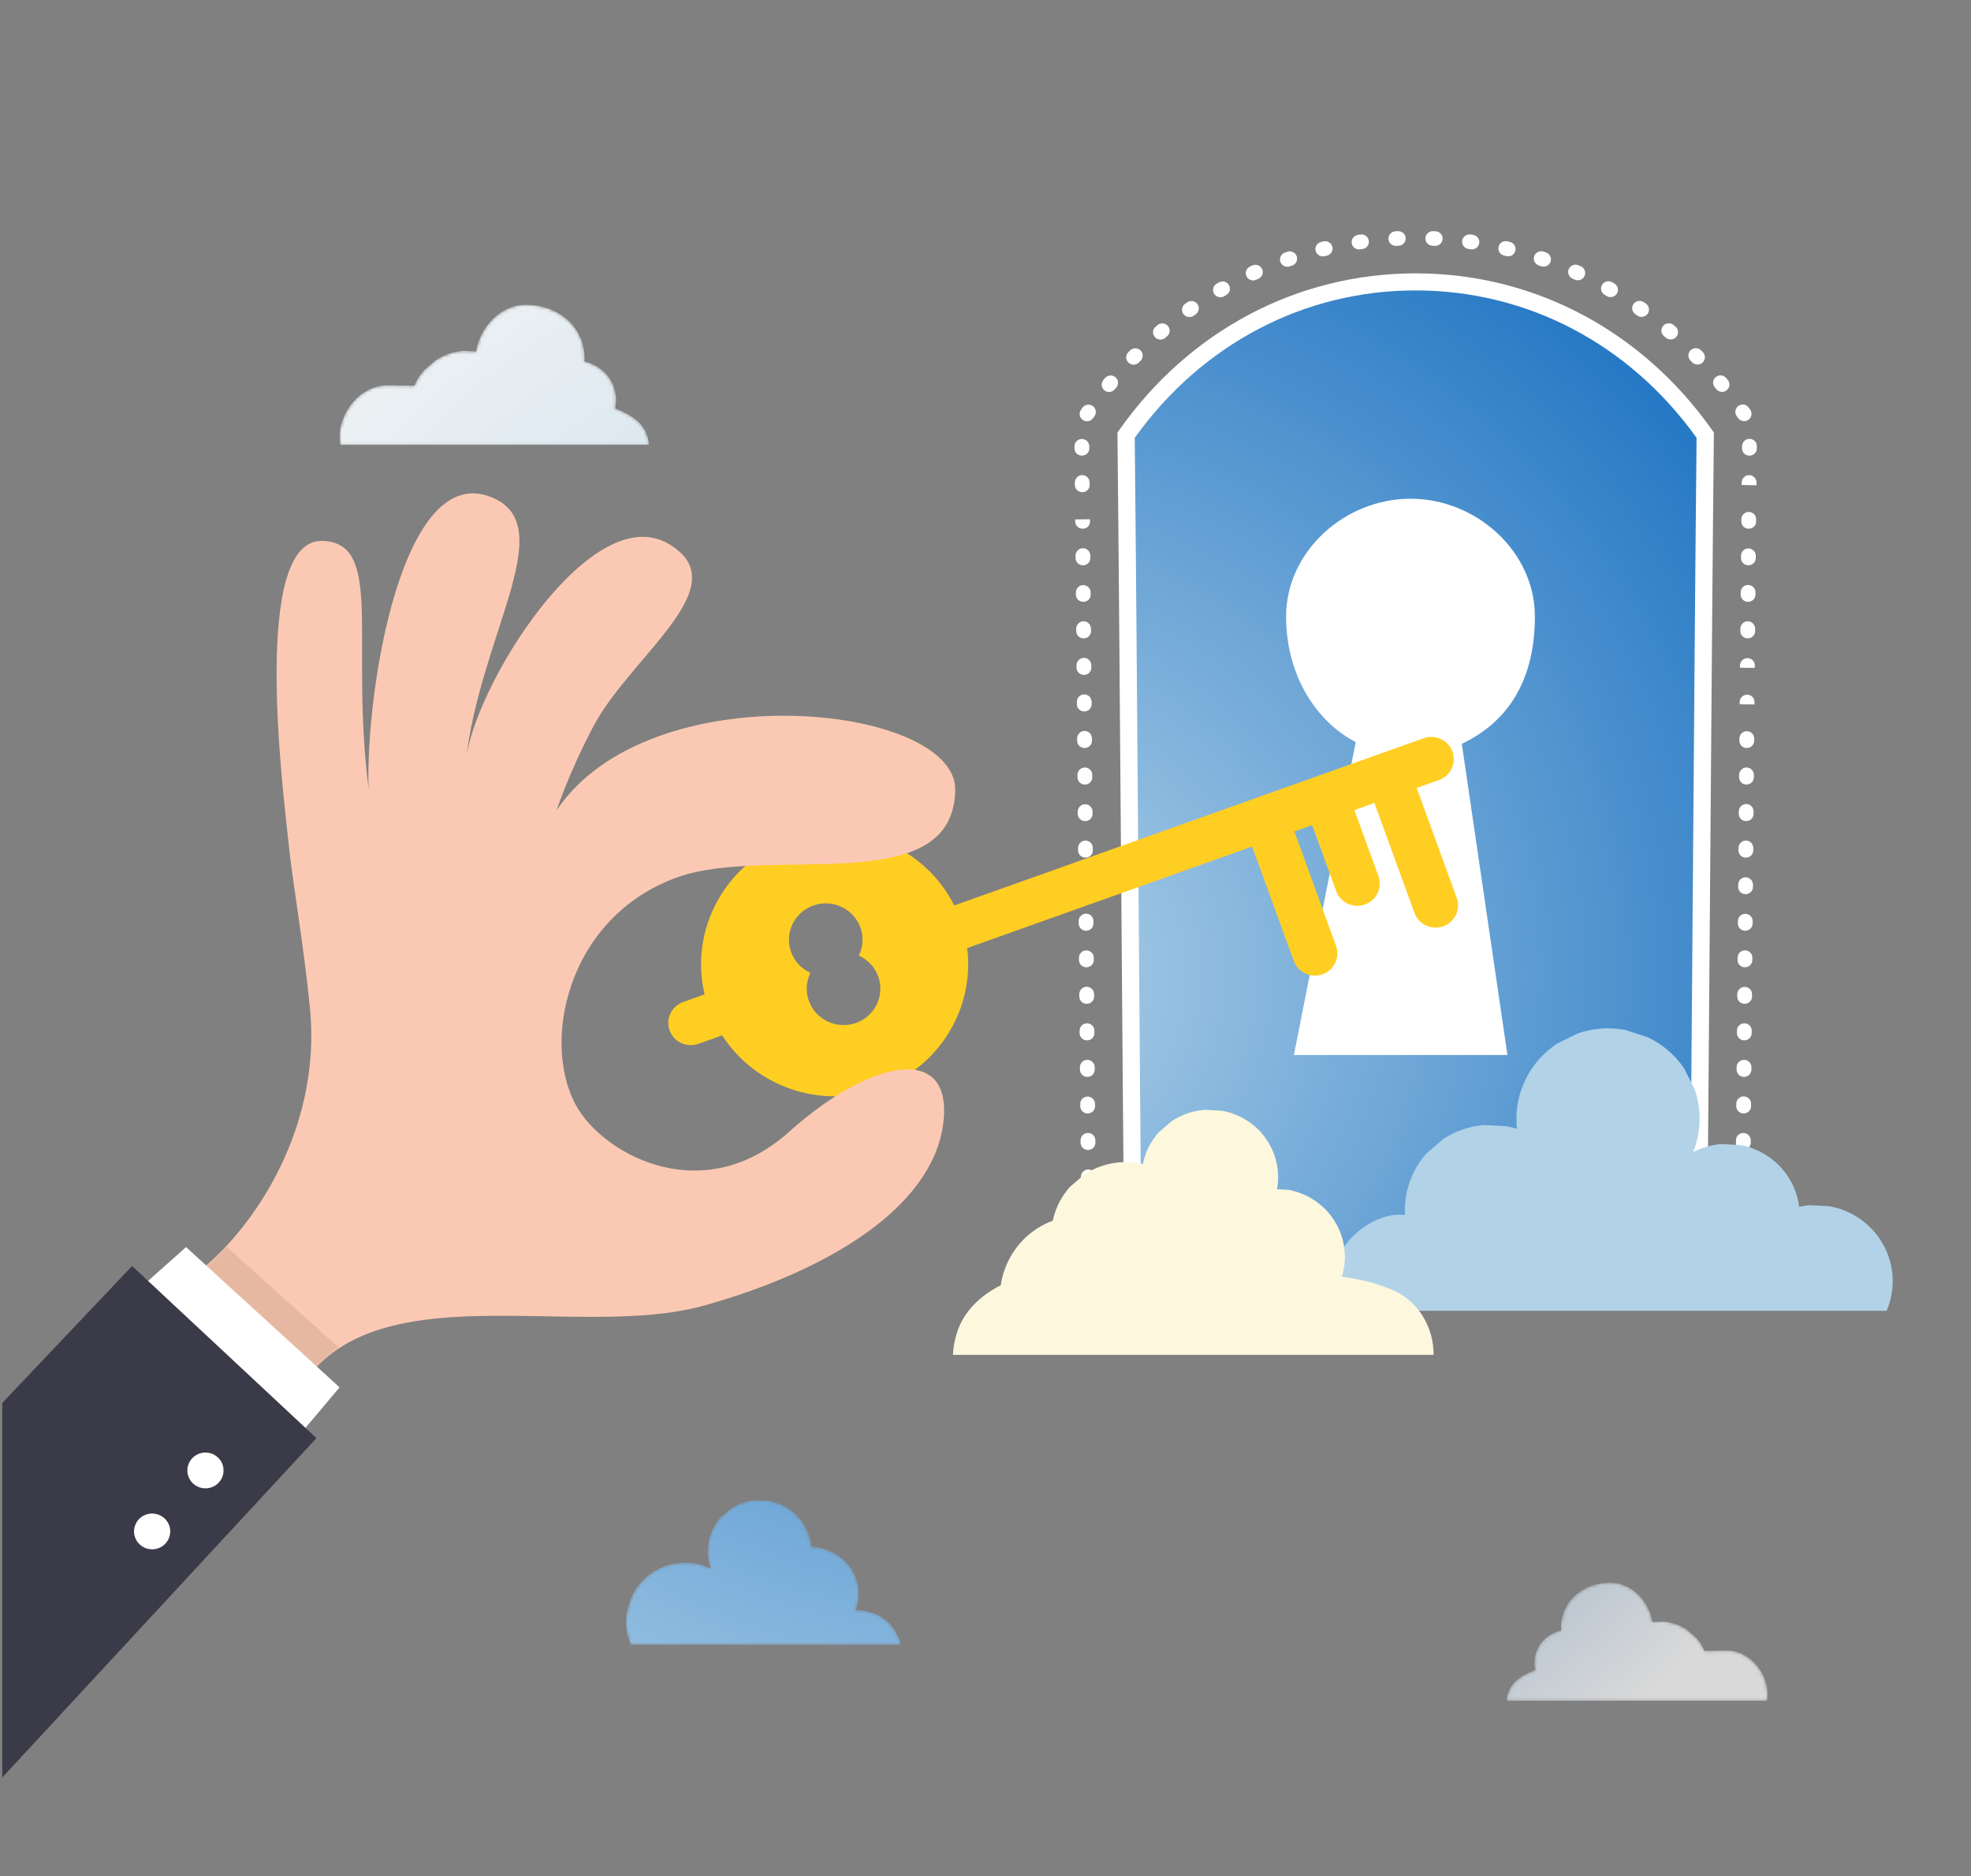
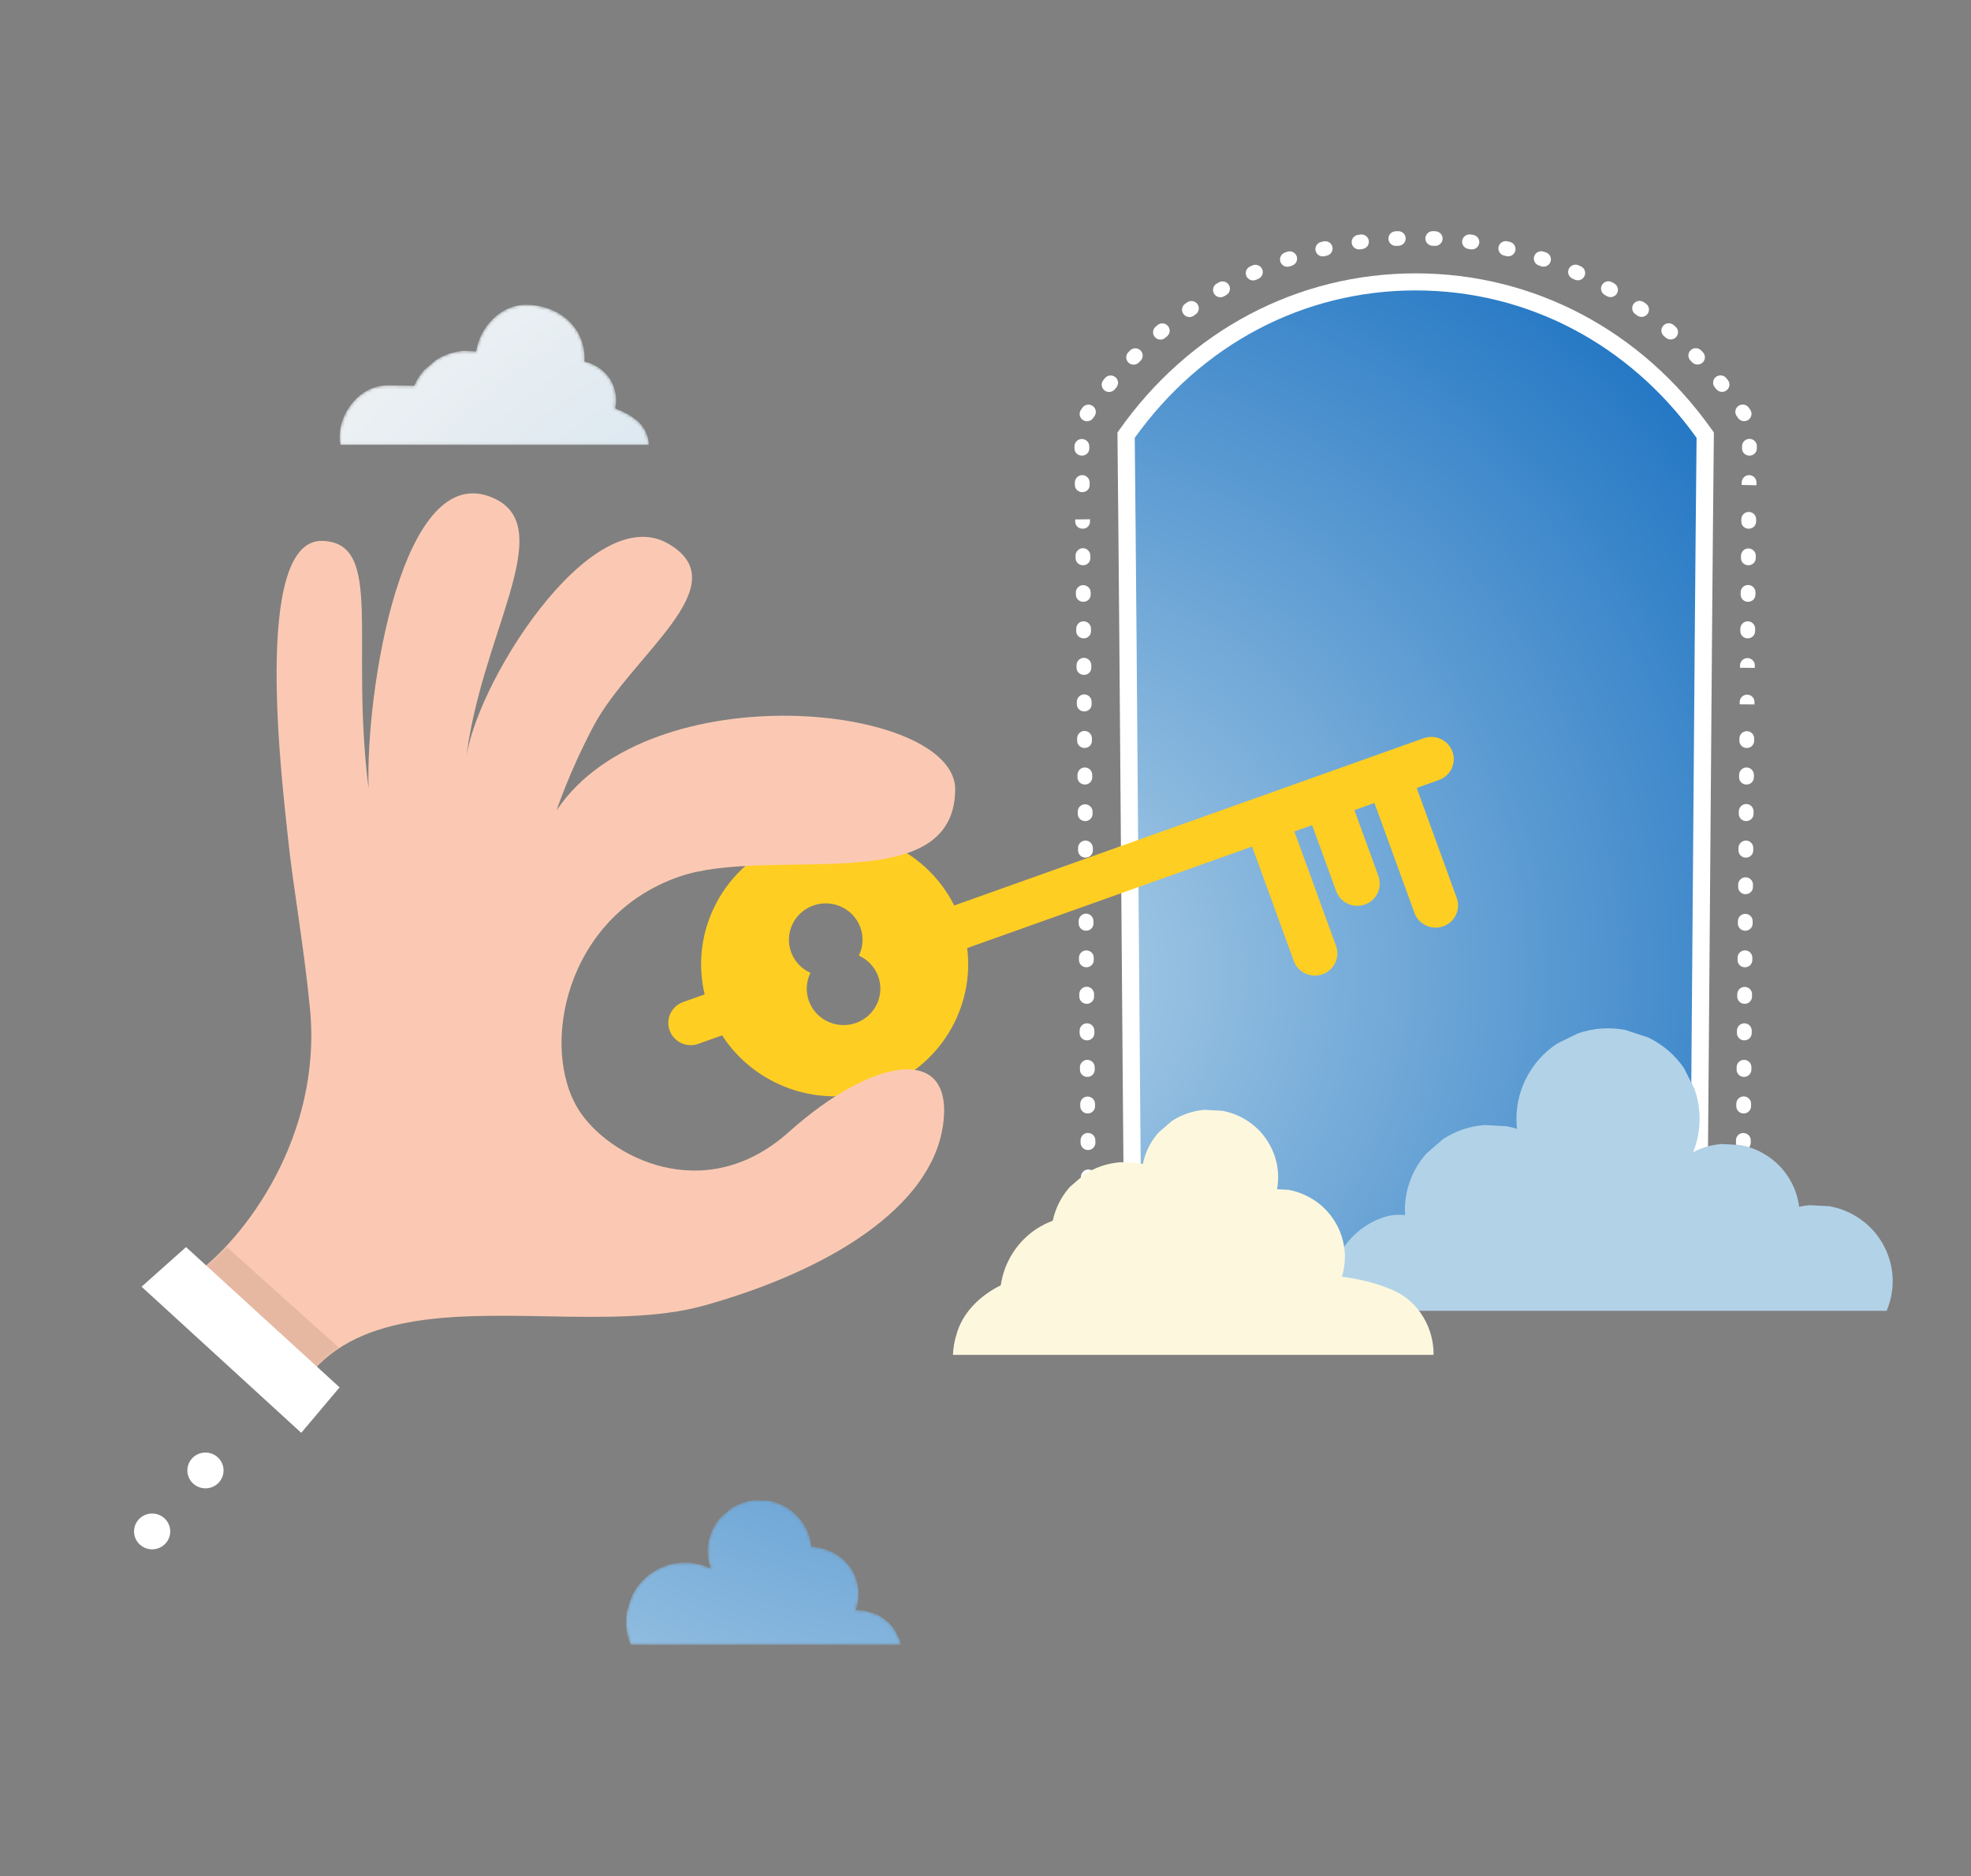
<svg xmlns="http://www.w3.org/2000/svg" width="620" height="590" viewBox="0 0 620 590" fill="none">
  <rect x="0" y="0" width="620" height="590" fill="#808080" stroke="none" />
  <path d="M547.543 407.645H550.233L550.259 404.793C550.272 403.524 549.241 402.294 547.957 402.281H547.934C547.198 402.281 546.54 402.619 546.114 403.15C545.569 403.57 545.218 404.417 545.218 405.154C545.218 406.424 546.259 407.645 547.543 407.645Z" fill="white" />
  <path d="M451.467 77.328C452.698 77.328 453.727 76.371 453.787 75.141C453.849 73.873 452.86 72.796 451.578 72.734L450.797 72.699C449.533 72.645 448.428 73.625 448.371 74.893C448.314 76.161 449.309 77.235 450.591 77.292L451.352 77.326L451.467 77.328ZM439.069 77.333L439.186 77.33L439.949 77.295C441.232 77.24 442.226 76.166 442.17 74.898C442.113 73.63 441.028 72.65 439.745 72.702L438.955 72.739C437.672 72.801 436.684 73.881 436.748 75.148C436.81 76.377 437.837 77.333 439.069 77.333ZM463.015 78.431C464.152 78.431 465.146 77.606 465.313 76.46C465.497 75.204 464.615 74.038 463.344 73.857L462.569 73.749C461.299 73.578 460.122 74.45 459.945 75.708C459.768 76.965 460.655 78.127 461.926 78.302L462.68 78.407C462.793 78.423 462.904 78.431 463.015 78.431ZM427.501 78.445C427.612 78.445 427.724 78.437 427.836 78.421L428.592 78.315C429.864 78.141 430.752 76.98 430.575 75.722C430.399 74.465 429.228 73.589 427.953 73.761L427.171 73.87C425.9 74.053 425.019 75.219 425.202 76.475C425.37 77.62 426.364 78.445 427.501 78.445ZM474.408 80.612C475.455 80.612 476.406 79.907 476.665 78.856C476.968 77.623 476.203 76.379 474.956 76.079L474.19 75.897C472.938 75.606 471.687 76.369 471.391 77.604C471.095 78.839 471.869 80.078 473.118 80.371L473.855 80.546C474.04 80.59 474.226 80.612 474.408 80.612ZM416.098 80.635C416.28 80.635 416.466 80.614 416.65 80.57L417.391 80.393C418.64 80.1 419.412 78.86 419.115 77.626C418.819 76.391 417.565 75.626 416.316 75.92L415.548 76.103C414.301 76.403 413.536 77.648 413.841 78.881C414.1 79.931 415.05 80.635 416.098 80.635ZM485.538 83.861C486.501 83.861 487.401 83.265 487.735 82.316C488.156 81.118 487.515 79.807 486.302 79.39L485.558 79.136C484.342 78.728 483.021 79.367 482.606 80.57C482.193 81.771 482.841 83.078 484.056 83.487L484.775 83.732C485.028 83.819 485.286 83.861 485.538 83.861ZM404.962 83.894C405.215 83.894 405.473 83.853 405.726 83.766L406.448 83.52C407.662 83.109 408.311 81.802 407.895 80.6C407.48 79.4 406.158 78.757 404.942 79.17L404.2 79.423C402.987 79.839 402.345 81.15 402.766 82.349C403.1 83.298 404 83.894 404.962 83.894ZM496.308 88.149C497.187 88.149 498.03 87.653 498.421 86.81C498.957 85.657 498.447 84.292 497.28 83.762L496.561 83.438C495.39 82.914 494.013 83.429 493.485 84.586C492.957 85.743 493.477 87.105 494.646 87.627L495.337 87.939C495.652 88.082 495.983 88.149 496.308 88.149ZM394.198 88.192C394.524 88.192 394.856 88.123 395.171 87.979L395.858 87.669C397.028 87.146 397.547 85.784 397.019 84.627C396.489 83.471 395.111 82.956 393.942 83.48L393.221 83.806C392.055 84.338 391.547 85.704 392.086 86.857C392.478 87.697 393.319 88.192 394.198 88.192ZM506.617 93.437C507.419 93.437 508.198 93.027 508.63 92.292C509.274 91.194 508.897 89.787 507.786 89.15L507.101 88.759C505.984 88.129 504.565 88.513 503.928 89.614C503.291 90.717 503.679 92.121 504.793 92.751L505.452 93.126C505.819 93.337 506.221 93.437 506.617 93.437ZM383.898 93.483C384.295 93.483 384.698 93.383 385.067 93.17L385.721 92.796C386.835 92.165 387.22 90.759 386.582 89.658C385.943 88.557 384.522 88.177 383.408 88.808L382.724 89.199C381.615 89.839 381.24 91.247 381.887 92.343C382.319 93.075 383.097 93.483 383.898 93.483ZM516.379 99.663C517.106 99.663 517.821 99.328 518.275 98.699C519.021 97.665 518.776 96.23 517.731 95.492L517.088 95.042C516.038 94.311 514.588 94.559 513.847 95.597C513.108 96.634 513.359 98.069 514.409 98.799L515.032 99.236C515.441 99.525 515.913 99.663 516.379 99.663ZM374.149 99.71C374.616 99.71 375.087 99.571 375.497 99.282L376.117 98.847C377.166 98.116 377.417 96.681 376.677 95.644C375.937 94.606 374.487 94.358 373.437 95.09L372.797 95.539C371.751 96.275 371.509 97.711 372.253 98.745C372.708 99.374 373.423 99.71 374.149 99.71ZM525.521 106.76C526.175 106.76 526.824 106.489 527.284 105.962C528.121 104.999 528.012 103.548 527.04 102.72L526.442 102.213C525.465 101.389 523.997 101.503 523.164 102.468C522.33 103.434 522.445 104.885 523.422 105.71L524.005 106.203C524.444 106.577 524.983 106.76 525.521 106.76ZM365.027 106.799C365.565 106.799 366.105 106.616 366.544 106.241L367.121 105.753C368.098 104.929 368.214 103.478 367.38 102.513C366.547 101.546 365.08 101.432 364.104 102.255L363.508 102.759C362.536 103.589 362.426 105.041 363.265 106.001C363.725 106.529 364.374 106.799 365.027 106.799ZM533.975 114.648C534.558 114.648 535.141 114.432 535.593 114C536.515 113.115 536.538 111.661 535.644 110.749L535.091 110.188C534.19 109.283 532.718 109.269 531.803 110.158C530.887 111.047 530.873 112.502 531.772 113.409L532.306 113.95C532.761 114.414 533.367 114.648 533.975 114.648ZM356.584 114.685C357.191 114.685 357.797 114.452 358.254 113.987L358.785 113.446C359.684 112.54 359.669 111.084 358.751 110.196C357.835 109.307 356.362 109.322 355.464 110.23L354.915 110.787C354.022 111.698 354.044 113.154 354.966 114.037C355.418 114.47 356.002 114.685 356.584 114.685ZM541.693 123.241C542.208 123.241 542.727 123.073 543.158 122.726C544.154 121.925 544.306 120.477 543.495 119.492L542.996 118.889C542.18 117.909 540.714 117.77 539.723 118.575C538.732 119.382 538.59 120.831 539.405 121.811L539.887 122.392C540.347 122.952 541.017 123.241 541.693 123.241ZM348.877 123.277C349.554 123.277 350.225 122.986 350.684 122.426L351.166 121.844C351.981 120.863 351.837 119.415 350.845 118.609C349.853 117.803 348.388 117.944 347.573 118.926L347.074 119.53C346.265 120.515 346.417 121.962 347.414 122.762C347.845 123.109 348.363 123.277 348.877 123.277ZM548.633 132.449C549.088 132.449 549.547 132.318 549.95 132.043C551.007 131.324 551.274 129.892 550.546 128.846L550.106 128.216C549.378 127.17 547.931 126.906 546.873 127.627C545.816 128.346 545.549 129.777 546.277 130.823L546.716 131.454C547.167 132.101 547.894 132.449 548.633 132.449ZM341.935 132.483C342.669 132.483 343.392 132.14 343.843 131.499L344.287 130.871C345.022 129.83 344.763 128.397 343.71 127.67C342.657 126.945 341.208 127.199 340.473 128.24L340.031 128.869C339.296 129.911 339.554 131.343 340.607 132.069C341.012 132.349 341.476 132.483 341.935 132.483ZM550.306 143.288C551.579 143.288 552.617 142.328 552.631 141.066L552.639 140.326C552.652 139.057 551.621 138.031 550.337 138.018C549.077 138.015 548.002 139.03 547.989 140.3L547.981 141.015C547.968 142.285 548.998 143.288 550.282 143.288H550.306ZM340.32 143.288H340.344C341.629 143.288 342.659 142.311 342.645 141.041L342.638 140.313C342.624 139.044 341.576 138.059 340.289 138.058C339.004 138.071 337.974 139.12 337.988 140.389L337.995 141.084C338.009 142.345 339.047 143.288 340.32 143.288ZM552.514 152.608L550.189 152.584L552.514 152.6L552.522 151.788C552.534 150.518 551.501 149.418 550.218 149.418H550.197C548.922 149.418 547.884 150.485 547.872 151.747L547.865 152.527L552.514 152.608ZM340.437 154.782H340.457C341.741 154.782 342.773 153.805 342.762 152.537L342.754 151.73C342.741 150.469 341.702 149.418 340.43 149.418H340.405C339.121 149.418 338.091 150.545 338.104 151.814L338.112 152.54C338.123 153.802 339.162 154.782 340.437 154.782ZM550.079 166.275C551.353 166.275 552.392 165.308 552.404 164.045L552.411 163.307C552.424 162.037 551.393 161.01 550.109 160.997C548.833 160.994 547.774 162.008 547.761 163.278L547.754 164.002C547.742 165.271 548.774 166.275 550.058 166.275H550.079ZM340.547 166.275H340.571C341.856 166.275 342.886 165.294 342.872 164.024L342.865 163.304L338.215 163.362L338.222 164.062C338.236 165.324 339.274 166.275 340.547 166.275ZM549.972 177.769C551.246 177.769 552.285 176.799 552.296 175.536L552.304 174.797C552.317 173.528 551.286 172.5 550.003 172.487C548.711 172.454 547.667 173.498 547.654 174.768L547.646 175.493C547.635 176.763 548.667 177.769 549.951 177.769H549.972ZM340.654 177.769H340.679C341.963 177.769 342.993 176.785 342.98 175.516L342.972 174.718C342.962 173.456 341.923 172.405 340.648 172.405H340.627C339.343 172.405 338.312 173.524 338.322 174.793L338.33 175.529C338.343 176.79 339.382 177.769 340.654 177.769ZM549.867 189.263C551.142 189.263 552.181 188.291 552.192 187.028L552.199 186.284C552.21 185.015 551.178 183.987 549.894 183.976C548.604 183.961 547.56 184.99 547.549 186.26L547.542 186.985C547.531 188.255 548.563 189.263 549.846 189.263H549.867ZM340.759 189.263H340.78C342.064 189.263 343.096 188.28 343.085 187.01L343.078 186.278C343.065 185.008 342.01 184.042 340.732 184.016C339.448 184.027 338.416 185.073 338.428 186.343L338.434 187.047C338.446 188.309 339.484 189.263 340.759 189.263ZM549.766 200.757C551.04 200.757 552.079 199.781 552.091 198.519L552.098 197.732C552.109 196.463 551.077 195.393 549.793 195.393H549.772C548.498 195.393 547.459 196.45 547.448 197.712L547.441 198.458C547.429 199.728 548.461 200.757 549.745 200.757H549.766ZM340.861 200.757H340.881C342.166 200.757 343.198 199.771 343.186 198.502L343.179 197.704C343.168 196.441 342.129 195.393 340.854 195.393H340.834C339.55 195.393 338.518 196.506 338.529 197.776L338.536 198.51C338.547 199.773 339.586 200.757 340.861 200.757ZM551.991 210.049L549.666 210.029L551.991 210.042L551.997 209.28C552.006 208.01 550.973 206.973 549.689 206.964C548.41 206.966 547.357 207.976 547.347 209.246L547.341 210.001L551.991 210.049ZM340.96 212.25H340.978C342.262 212.25 343.296 211.26 343.285 209.991L343.279 209.195C343.268 207.932 342.229 206.887 340.954 206.887H340.934C339.65 206.887 338.618 207.993 338.629 209.264L338.635 209.996C338.645 211.26 339.684 212.25 340.96 212.25ZM551.892 221.548L549.567 221.528L551.892 221.542L551.898 220.776C551.908 219.508 550.874 218.471 549.59 218.462C548.325 218.456 547.258 219.474 547.248 220.744L547.242 221.501L551.892 221.548ZM341.059 223.744H341.076C342.36 223.744 343.393 222.748 343.384 221.478L343.378 220.685C343.366 219.422 342.328 218.38 341.053 218.38H341.033C339.748 218.38 338.716 219.482 338.728 220.75L338.734 221.487C338.743 222.751 339.783 223.744 341.059 223.744ZM549.47 235.238C550.745 235.238 551.783 234.264 551.795 233.002L551.801 232.253C551.811 230.983 550.777 229.957 549.493 229.948C548.239 229.935 547.161 230.965 547.151 232.235L547.145 232.958C547.134 234.228 548.165 235.238 549.449 235.238H549.47ZM341.156 235.238H341.174C342.457 235.238 343.491 234.238 343.482 232.968L343.475 232.176C343.464 230.913 342.424 229.874 341.15 229.874H341.129C339.845 229.874 338.814 230.971 338.825 232.24L338.832 232.979C338.841 234.243 339.88 235.238 341.156 235.238ZM549.374 246.732C550.648 246.732 551.687 245.757 551.698 244.495L551.705 243.704C551.714 242.435 550.681 241.368 549.397 241.368H549.379C548.103 241.368 547.064 242.428 547.055 243.691L547.048 244.434C547.037 245.703 548.069 246.732 549.353 246.732H549.374ZM341.253 246.732H341.27C342.554 246.732 343.588 245.729 343.578 244.46L343.571 243.668C343.561 242.405 342.521 241.368 341.247 241.368H341.226C339.942 241.368 338.911 242.461 338.921 243.73L338.928 244.471C338.938 245.736 339.977 246.732 341.253 246.732ZM549.277 258.225C550.552 258.225 551.591 257.248 551.602 255.986L551.608 255.197C551.618 253.928 550.584 252.862 549.301 252.862H549.283C548.007 252.862 546.968 253.919 546.959 255.183L546.952 255.925C546.941 257.195 547.973 258.225 549.257 258.225H549.277ZM341.349 258.225H341.366C342.65 258.225 343.683 257.222 343.674 255.953L343.668 255.203C343.656 253.934 342.579 252.951 341.322 252.936C340.038 252.947 339.006 253.99 339.018 255.26L339.024 255.983C339.033 257.248 340.072 258.225 341.349 258.225ZM549.182 269.719C550.456 269.719 551.495 268.739 551.506 267.476L551.513 266.689C551.522 265.42 550.489 264.355 549.205 264.355H549.187C547.911 264.355 546.872 265.409 546.863 266.673L546.856 267.418C546.845 268.688 547.877 269.719 549.161 269.719H549.182ZM341.445 269.719H341.462C342.746 269.719 343.779 268.71 343.77 267.44L343.764 266.653C343.752 265.391 342.714 264.355 341.439 264.355H341.419C340.134 264.355 339.102 265.443 339.114 266.712L339.12 267.455C339.129 268.719 340.168 269.719 341.445 269.719ZM341.54 281.213H341.558C342.842 281.213 343.875 280.201 343.866 278.931L343.86 278.145C343.848 276.882 342.809 275.849 341.535 275.849H341.514C340.23 275.849 339.198 276.933 339.21 278.202L339.216 278.948C339.225 280.211 340.265 281.213 341.54 281.213ZM549.085 281.213C550.36 281.213 551.399 280.232 551.41 278.969L551.416 278.217C551.426 276.947 550.392 275.92 549.108 275.91C547.812 275.895 546.776 276.926 546.766 278.196L546.76 278.927C546.749 280.196 547.78 281.213 549.064 281.213H549.085ZM341.636 292.707H341.654C342.938 292.707 343.971 291.693 343.962 290.424L343.955 289.638C343.944 288.375 342.905 287.343 341.631 287.343H341.61C340.326 287.343 339.294 288.425 339.306 289.694L339.312 290.442C339.321 291.705 340.361 292.707 341.636 292.707ZM548.99 292.707C550.264 292.707 551.303 291.724 551.314 290.461L551.321 289.709C551.33 288.439 550.297 287.411 549.013 287.402C547.726 287.385 546.68 288.418 546.671 289.688L546.664 290.419C546.653 291.688 547.685 292.707 548.969 292.707H548.99ZM548.892 304.2C550.167 304.2 551.205 303.213 551.217 301.951L551.223 301.198C551.233 299.929 550.199 298.899 548.915 298.89C547.641 298.876 546.583 299.906 546.573 301.175L546.567 301.909C546.555 303.178 547.587 304.2 548.871 304.2H548.892ZM341.733 304.2H341.75C343.034 304.2 344.067 303.187 344.058 301.918L344.052 301.163C344.04 299.894 343.007 298.913 341.707 298.893C340.423 298.904 339.391 299.947 339.402 301.216L339.408 301.95C339.418 303.213 340.457 304.2 341.733 304.2ZM548.795 315.694C550.07 315.694 551.108 314.702 551.119 313.439L551.126 312.684C551.136 311.415 550.102 310.384 548.818 310.375C547.555 310.366 546.486 311.39 546.476 312.659L546.47 313.398C546.458 314.667 547.49 315.694 548.774 315.694H548.795ZM341.831 315.694H341.849C343.132 315.694 344.166 314.684 344.157 313.415L344.15 312.625C344.139 311.363 343.1 310.33 341.825 310.33H341.804C340.52 310.33 339.489 311.414 339.5 312.684L339.507 313.431C339.516 314.694 340.555 315.694 341.831 315.694ZM548.695 327.188C549.97 327.188 551.009 326.189 551.02 324.927L551.027 324.152C551.038 322.882 550.006 321.824 548.722 321.824H548.702C547.427 321.824 546.388 322.859 546.377 324.121L546.37 324.878C546.359 326.148 547.391 327.188 548.675 327.188H548.695ZM341.93 327.188H341.951C343.235 327.188 344.267 326.172 344.256 324.902L344.249 324.12C344.237 322.857 343.199 321.824 341.924 321.824H341.903C340.619 321.824 339.587 322.906 339.599 324.177L339.606 324.926C339.617 326.188 340.656 327.188 341.93 327.188ZM548.594 338.682C549.869 338.682 550.908 337.68 550.919 336.419L550.926 335.644C550.937 334.375 549.905 333.318 548.621 333.318H548.6C547.326 333.318 546.287 334.349 546.276 335.612L546.269 336.37C546.258 337.64 547.29 338.682 548.574 338.682H548.594ZM342.031 338.682H342.052C343.335 338.682 344.367 337.663 344.356 336.394L344.349 335.612C344.338 334.35 343.299 333.318 342.025 333.318H342.004C340.719 333.318 339.688 334.398 339.699 335.667L339.706 336.418C339.717 337.68 340.756 338.682 342.031 338.682ZM548.491 350.175C549.766 350.175 550.804 349.172 550.816 347.91L550.822 347.137C550.834 345.867 549.802 344.812 548.518 344.812H548.497C547.223 344.812 546.184 345.841 546.172 347.103L546.166 347.863C546.154 349.133 547.186 350.175 548.47 350.175H548.491ZM342.134 350.175H342.155C343.439 350.175 344.47 349.155 344.459 347.885L344.453 347.133C344.441 345.864 343.362 344.873 342.107 344.862C340.823 344.873 339.791 345.915 339.803 347.185L339.809 347.923C339.82 349.186 340.859 350.175 342.134 350.175ZM548.385 361.669C549.66 361.669 550.698 360.663 550.71 359.402L550.717 358.646C550.73 357.375 549.7 356.338 548.416 356.325C547.126 356.283 546.08 357.333 546.067 358.601L546.06 359.36C546.048 360.631 547.08 361.669 548.364 361.669H548.385ZM342.239 361.669H342.263C343.547 361.669 344.578 360.642 344.565 359.373L344.557 358.596C344.546 357.335 343.507 356.305 342.233 356.305H342.212C340.928 356.305 339.896 357.38 339.907 358.65L339.915 359.408C339.928 360.668 340.967 361.669 342.239 361.669ZM548.275 373.163C549.548 373.163 550.587 372.157 550.6 370.896L550.607 370.131C550.619 368.862 549.587 367.825 548.303 367.814C547.038 367.805 545.969 368.825 545.958 370.094L545.95 370.847C545.937 372.118 546.967 373.163 548.251 373.163H548.275ZM342.35 373.163H342.37C343.654 373.163 344.687 372.138 344.675 370.868L344.668 370.098C344.655 368.837 343.616 367.799 342.343 367.799H342.319C341.035 367.799 340.005 368.872 340.017 370.142L340.025 370.894C340.037 372.157 341.075 373.163 342.35 373.163ZM548.161 384.657C549.434 384.657 550.472 383.649 550.486 382.388L550.494 381.618C550.506 380.349 549.477 379.293 548.192 379.293H548.168C546.895 379.293 545.857 380.313 545.844 381.574L545.836 382.337C545.823 383.607 546.853 384.657 548.137 384.657H548.161ZM342.464 384.657H342.489C343.772 384.657 344.803 383.625 344.79 382.355L344.781 381.579C344.768 380.318 343.73 379.293 342.457 379.293H342.433C341.149 379.293 340.119 380.367 340.131 381.637L340.14 382.392C340.153 383.653 341.191 384.657 342.464 384.657ZM548.043 396.15C549.316 396.15 550.354 395.14 550.367 393.878L550.375 393.115C550.389 391.846 549.358 390.807 548.074 390.794C546.82 390.782 545.738 391.799 545.725 393.069L545.717 393.831C545.704 395.101 546.735 396.15 548.019 396.15H548.043ZM342.582 396.15H342.607C343.891 396.15 344.921 395.116 344.908 393.846L344.9 393.071C344.887 391.81 343.848 390.787 342.576 390.787H342.551C341.267 390.787 340.237 391.858 340.25 393.129L340.258 393.885C340.272 395.145 341.309 396.15 342.582 396.15Z" fill="white" />
  <path d="M340.393 407.645H343.082C344.366 407.645 345.407 406.424 345.407 405.154C345.407 404.417 345.057 403.666 344.511 403.245C344.08 402.711 343.412 402.356 342.668 402.329C341.385 402.341 340.354 403.547 340.367 404.818L340.393 407.645Z" fill="white" />
-   <path d="M539.4 407.645H540.175C541.459 407.645 542.5 406.615 542.5 405.346C542.5 404.076 541.459 403.047 540.175 403.047H539.4C538.116 403.047 537.075 404.076 537.075 405.346C537.075 406.615 538.116 407.645 539.4 407.645ZM527.775 407.645H528.55C529.834 407.645 530.875 406.615 530.875 405.346C530.875 404.076 529.834 403.047 528.55 403.047H527.775C526.491 403.047 525.45 404.076 525.45 405.346C525.45 406.615 526.491 407.645 527.775 407.645ZM516.15 407.645H516.925C518.209 407.645 519.25 406.615 519.25 405.346C519.25 404.076 518.209 403.047 516.925 403.047H516.15C514.866 403.047 513.825 404.076 513.825 405.346C513.825 406.615 514.866 407.645 516.15 407.645ZM504.525 407.645H505.3C506.584 407.645 507.625 406.615 507.625 405.346C507.625 404.076 506.584 403.047 505.3 403.047H504.525C503.241 403.047 502.2 404.076 502.2 405.346C502.2 406.615 503.241 407.645 504.525 407.645ZM492.9 407.645H493.675C494.959 407.645 496 406.615 496 405.346C496 404.076 494.959 403.047 493.675 403.047H492.9C491.616 403.047 490.575 404.076 490.575 405.346C490.575 406.615 491.616 407.645 492.9 407.645ZM481.275 407.645H482.05C483.334 407.645 484.375 406.615 484.375 405.346C484.375 404.076 483.334 403.047 482.05 403.047H481.275C479.991 403.047 478.95 404.076 478.95 405.346C478.95 406.615 479.991 407.645 481.275 407.645ZM469.65 407.645H470.425C471.709 407.645 472.75 406.615 472.75 405.346C472.75 404.076 471.709 403.047 470.425 403.047H469.65C468.366 403.047 467.325 404.076 467.325 405.346C467.325 406.615 468.366 407.645 469.65 407.645ZM458.025 407.645H458.8C460.084 407.645 461.125 406.615 461.125 405.346C461.125 404.076 460.084 403.047 458.8 403.047H458.025C456.741 403.047 455.7 404.076 455.7 405.346C455.7 406.615 456.741 407.645 458.025 407.645ZM446.4 407.645H447.175C448.459 407.645 449.5 406.615 449.5 405.346C449.5 404.076 448.459 403.047 447.175 403.047H446.4C445.116 403.047 444.075 404.076 444.075 405.346C444.075 406.615 445.116 407.645 446.4 407.645ZM434.775 407.645H435.55C436.834 407.645 437.875 406.615 437.875 405.346C437.875 404.076 436.834 403.047 435.55 403.047H434.775C433.491 403.047 432.45 404.076 432.45 405.346C432.45 406.615 433.491 407.645 434.775 407.645ZM423.15 407.645H423.925C425.209 407.645 426.25 406.615 426.25 405.346C426.25 404.076 425.209 403.047 423.925 403.047H423.15C421.866 403.047 420.825 404.076 420.825 405.346C420.825 406.615 421.866 407.645 423.15 407.645ZM411.525 407.645H412.3C413.584 407.645 414.625 406.615 414.625 405.346C414.625 404.076 413.584 403.047 412.3 403.047H411.525C410.241 403.047 409.2 404.076 409.2 405.346C409.2 406.615 410.241 407.645 411.525 407.645ZM399.9 407.645H400.675C401.959 407.645 403 406.615 403 405.346C403 404.076 401.959 403.047 400.675 403.047H399.9C398.616 403.047 397.575 404.076 397.575 405.346C397.575 406.615 398.616 407.645 399.9 407.645ZM388.275 407.645H389.05C390.334 407.645 391.375 406.615 391.375 405.346C391.375 404.076 390.334 403.047 389.05 403.047H388.275C386.991 403.047 385.95 404.076 385.95 405.346C385.95 406.615 386.991 407.645 388.275 407.645ZM376.65 407.645H377.425C378.709 407.645 379.75 406.615 379.75 405.346C379.75 404.076 378.709 403.047 377.425 403.047H376.65C375.366 403.047 374.325 404.076 374.325 405.346C374.325 406.615 375.366 407.645 376.65 407.645ZM365.025 407.645H365.8C367.084 407.645 368.125 406.615 368.125 405.346C368.125 404.076 367.084 403.047 365.8 403.047H365.025C363.741 403.047 362.7 404.076 362.7 405.346C362.7 406.615 363.741 407.645 365.025 407.645ZM353.4 407.645H354.175C355.459 407.645 356.5 406.615 356.5 405.346C356.5 404.076 355.459 403.047 354.175 403.047H353.4C352.116 403.047 351.075 404.076 351.075 405.346C351.075 406.615 352.116 407.645 353.4 407.645Z" fill="white" />
  <mask id="mask0_635_278" style="mask-type:luminance" maskUnits="userSpaceOnUse" x="354" y="88" width="183" height="320">
    <path d="M356.499 407.709H534.125C534.884 336.156 535.641 208.416 536.397 136.863C513.748 104.726 479.525 88.653 445.312 88.653C411.092 88.653 376.882 104.719 354.226 136.863C354.973 207.516 355.719 332.948 356.47 404.978C356.49 405.098 356.5 405.221 356.5 405.346C356.5 405.455 356.492 405.561 356.477 405.666C356.484 406.353 356.492 407.032 356.499 407.709ZM365.8 403.047C367.084 403.047 368.125 404.076 368.125 405.346C368.125 406.616 367.084 407.645 365.8 407.645H365.025C363.741 407.645 362.7 406.616 362.7 405.346C362.7 404.076 363.741 403.047 365.025 403.047H365.8ZM377.425 403.047C378.709 403.047 379.75 404.076 379.75 405.346C379.75 406.616 378.709 407.645 377.425 407.645H376.65C375.366 407.645 374.325 406.616 374.325 405.346C374.325 404.076 375.366 403.047 376.65 403.047H377.425ZM389.05 403.047C390.334 403.047 391.375 404.076 391.375 405.346C391.375 406.616 390.334 407.645 389.05 407.645H388.275C386.991 407.645 385.95 406.616 385.95 405.346C385.95 404.076 386.991 403.047 388.275 403.047H389.05ZM400.675 403.047C401.959 403.047 403 404.076 403 405.346C403 406.616 401.959 407.645 400.675 407.645H399.9C398.616 407.645 397.575 406.616 397.575 405.346C397.575 404.076 398.616 403.047 399.9 403.047H400.675ZM412.3 403.047C413.584 403.047 414.625 404.076 414.625 405.346C414.625 406.616 413.584 407.645 412.3 407.645H411.525C410.241 407.645 409.2 406.616 409.2 405.346C409.2 404.076 410.241 403.047 411.525 403.047H412.3ZM423.925 403.047C425.209 403.047 426.25 404.076 426.25 405.346C426.25 406.616 425.209 407.645 423.925 407.645H423.15C421.866 407.645 420.825 406.616 420.825 405.346C420.825 404.076 421.866 403.047 423.15 403.047H423.925ZM435.55 403.047C436.834 403.047 437.875 404.076 437.875 405.346C437.875 406.616 436.834 407.645 435.55 407.645H434.775C433.491 407.645 432.45 406.616 432.45 405.346C432.45 404.076 433.491 403.047 434.775 403.047H435.55ZM447.175 403.047C448.459 403.047 449.5 404.076 449.5 405.346C449.5 406.616 448.459 407.645 447.175 407.645H446.4C445.116 407.645 444.075 406.616 444.075 405.346C444.075 404.076 445.116 403.047 446.4 403.047H447.175ZM458.8 403.047C460.084 403.047 461.125 404.076 461.125 405.346C461.125 406.616 460.084 407.645 458.8 407.645H458.025C456.741 407.645 455.7 406.616 455.7 405.346C455.7 404.076 456.741 403.047 458.025 403.047H458.8ZM470.425 403.047C471.709 403.047 472.75 404.076 472.75 405.346C472.75 406.616 471.709 407.645 470.425 407.645H469.65C468.366 407.645 467.325 406.616 467.325 405.346C467.325 404.076 468.366 403.047 469.65 403.047H470.425ZM482.05 403.047C483.334 403.047 484.375 404.076 484.375 405.346C484.375 406.616 483.334 407.645 482.05 407.645H481.275C479.991 407.645 478.95 406.616 478.95 405.346C478.95 404.076 479.991 403.047 481.275 403.047H482.05ZM493.675 403.047C494.959 403.047 496 404.076 496 405.346C496 406.616 494.959 407.645 493.675 407.645H492.9C491.616 407.645 490.575 406.616 490.575 405.346C490.575 404.076 491.616 403.047 492.9 403.047H493.675ZM505.3 403.047C506.584 403.047 507.625 404.076 507.625 405.346C507.625 406.616 506.584 407.645 505.3 407.645H504.525C503.241 407.645 502.2 406.616 502.2 405.346C502.2 404.076 503.241 403.047 504.525 403.047H505.3ZM516.925 403.047C518.209 403.047 519.25 404.076 519.25 405.346C519.25 406.616 518.209 407.645 516.925 407.645H516.15C514.866 407.645 513.825 406.616 513.825 405.346C513.825 404.076 514.866 403.047 516.15 403.047H516.925ZM528.55 403.047C529.834 403.047 530.875 404.076 530.875 405.346C530.875 406.616 529.834 407.645 528.55 407.645H527.775C526.491 407.645 525.45 406.616 525.45 405.346C525.45 404.076 526.491 403.047 527.775 403.047H528.55Z" fill="white" />
  </mask>
  <g mask="url(#mask0_635_278)">
-     <path d="M356.499 407.709H534.125C534.884 336.156 535.641 208.416 536.397 136.863C513.748 104.726 479.525 88.653 445.312 88.653C411.092 88.653 376.882 104.719 354.226 136.863C354.973 207.516 355.719 332.948 356.47 404.978C356.49 405.098 356.5 405.221 356.5 405.346C356.5 405.455 356.492 405.561 356.477 405.666C356.484 406.353 356.492 407.032 356.499 407.709ZM365.8 403.047C367.084 403.047 368.125 404.076 368.125 405.346C368.125 406.616 367.084 407.645 365.8 407.645H365.025C363.741 407.645 362.7 406.616 362.7 405.346C362.7 404.076 363.741 403.047 365.025 403.047H365.8ZM377.425 403.047C378.709 403.047 379.75 404.076 379.75 405.346C379.75 406.616 378.709 407.645 377.425 407.645H376.65C375.366 407.645 374.325 406.616 374.325 405.346C374.325 404.076 375.366 403.047 376.65 403.047H377.425ZM389.05 403.047C390.334 403.047 391.375 404.076 391.375 405.346C391.375 406.616 390.334 407.645 389.05 407.645H388.275C386.991 407.645 385.95 406.616 385.95 405.346C385.95 404.076 386.991 403.047 388.275 403.047H389.05ZM400.675 403.047C401.959 403.047 403 404.076 403 405.346C403 406.616 401.959 407.645 400.675 407.645H399.9C398.616 407.645 397.575 406.616 397.575 405.346C397.575 404.076 398.616 403.047 399.9 403.047H400.675ZM412.3 403.047C413.584 403.047 414.625 404.076 414.625 405.346C414.625 406.616 413.584 407.645 412.3 407.645H411.525C410.241 407.645 409.2 406.616 409.2 405.346C409.2 404.076 410.241 403.047 411.525 403.047H412.3ZM423.925 403.047C425.209 403.047 426.25 404.076 426.25 405.346C426.25 406.616 425.209 407.645 423.925 407.645H423.15C421.866 407.645 420.825 406.616 420.825 405.346C420.825 404.076 421.866 403.047 423.15 403.047H423.925ZM435.55 403.047C436.834 403.047 437.875 404.076 437.875 405.346C437.875 406.616 436.834 407.645 435.55 407.645H434.775C433.491 407.645 432.45 406.616 432.45 405.346C432.45 404.076 433.491 403.047 434.775 403.047H435.55ZM447.175 403.047C448.459 403.047 449.5 404.076 449.5 405.346C449.5 406.616 448.459 407.645 447.175 407.645H446.4C445.116 407.645 444.075 406.616 444.075 405.346C444.075 404.076 445.116 403.047 446.4 403.047H447.175ZM458.8 403.047C460.084 403.047 461.125 404.076 461.125 405.346C461.125 406.616 460.084 407.645 458.8 407.645H458.025C456.741 407.645 455.7 406.616 455.7 405.346C455.7 404.076 456.741 403.047 458.025 403.047H458.8ZM470.425 403.047C471.709 403.047 472.75 404.076 472.75 405.346C472.75 406.616 471.709 407.645 470.425 407.645H469.65C468.366 407.645 467.325 406.616 467.325 405.346C467.325 404.076 468.366 403.047 469.65 403.047H470.425ZM482.05 403.047C483.334 403.047 484.375 404.076 484.375 405.346C484.375 406.616 483.334 407.645 482.05 407.645H481.275C479.991 407.645 478.95 406.616 478.95 405.346C478.95 404.076 479.991 403.047 481.275 403.047H482.05ZM493.675 403.047C494.959 403.047 496 404.076 496 405.346C496 406.616 494.959 407.645 493.675 407.645H492.9C491.616 407.645 490.575 406.616 490.575 405.346C490.575 404.076 491.616 403.047 492.9 403.047H493.675ZM505.3 403.047C506.584 403.047 507.625 404.076 507.625 405.346C507.625 406.616 506.584 407.645 505.3 407.645H504.525C503.241 407.645 502.2 406.616 502.2 405.346C502.2 404.076 503.241 403.047 504.525 403.047H505.3ZM516.925 403.047C518.209 403.047 519.25 404.076 519.25 405.346C519.25 406.616 518.209 407.645 516.925 407.645H516.15C514.866 407.645 513.825 406.616 513.825 405.346C513.825 404.076 514.866 403.047 516.15 403.047H516.925ZM528.55 403.047C529.834 403.047 530.875 404.076 530.875 405.346C530.875 406.616 529.834 407.645 528.55 407.645H527.775C526.491 407.645 525.45 406.616 525.45 405.346C525.45 404.076 526.491 403.047 527.775 403.047H528.55Z" fill="url(#paint0_radial_635_278)" />
+     <path d="M356.499 407.709H534.125C534.884 336.156 535.641 208.416 536.397 136.863C513.748 104.726 479.525 88.653 445.312 88.653C411.092 88.653 376.882 104.719 354.226 136.863C354.973 207.516 355.719 332.948 356.47 404.978C356.49 405.098 356.5 405.221 356.5 405.346C356.5 405.455 356.492 405.561 356.477 405.666C356.484 406.353 356.492 407.032 356.499 407.709ZM365.8 403.047C367.084 403.047 368.125 404.076 368.125 405.346C368.125 406.616 367.084 407.645 365.8 407.645H365.025C363.741 407.645 362.7 406.616 362.7 405.346C362.7 404.076 363.741 403.047 365.025 403.047H365.8ZM377.425 403.047C378.709 403.047 379.75 404.076 379.75 405.346C379.75 406.616 378.709 407.645 377.425 407.645H376.65C375.366 407.645 374.325 406.616 374.325 405.346C374.325 404.076 375.366 403.047 376.65 403.047H377.425ZM389.05 403.047C390.334 403.047 391.375 404.076 391.375 405.346C391.375 406.616 390.334 407.645 389.05 407.645H388.275C386.991 407.645 385.95 406.616 385.95 405.346C385.95 404.076 386.991 403.047 388.275 403.047H389.05ZM400.675 403.047C401.959 403.047 403 404.076 403 405.346C403 406.616 401.959 407.645 400.675 407.645H399.9C398.616 407.645 397.575 406.616 397.575 405.346C397.575 404.076 398.616 403.047 399.9 403.047H400.675ZM412.3 403.047C413.584 403.047 414.625 404.076 414.625 405.346C414.625 406.616 413.584 407.645 412.3 407.645H411.525C410.241 407.645 409.2 406.616 409.2 405.346C409.2 404.076 410.241 403.047 411.525 403.047H412.3ZM423.925 403.047C425.209 403.047 426.25 404.076 426.25 405.346C426.25 406.616 425.209 407.645 423.925 407.645H423.15C421.866 407.645 420.825 406.616 420.825 405.346C420.825 404.076 421.866 403.047 423.15 403.047H423.925ZM435.55 403.047C437.875 406.616 436.834 407.645 435.55 407.645H434.775C433.491 407.645 432.45 406.616 432.45 405.346C432.45 404.076 433.491 403.047 434.775 403.047H435.55ZM447.175 403.047C448.459 403.047 449.5 404.076 449.5 405.346C449.5 406.616 448.459 407.645 447.175 407.645H446.4C445.116 407.645 444.075 406.616 444.075 405.346C444.075 404.076 445.116 403.047 446.4 403.047H447.175ZM458.8 403.047C460.084 403.047 461.125 404.076 461.125 405.346C461.125 406.616 460.084 407.645 458.8 407.645H458.025C456.741 407.645 455.7 406.616 455.7 405.346C455.7 404.076 456.741 403.047 458.025 403.047H458.8ZM470.425 403.047C471.709 403.047 472.75 404.076 472.75 405.346C472.75 406.616 471.709 407.645 470.425 407.645H469.65C468.366 407.645 467.325 406.616 467.325 405.346C467.325 404.076 468.366 403.047 469.65 403.047H470.425ZM482.05 403.047C483.334 403.047 484.375 404.076 484.375 405.346C484.375 406.616 483.334 407.645 482.05 407.645H481.275C479.991 407.645 478.95 406.616 478.95 405.346C478.95 404.076 479.991 403.047 481.275 403.047H482.05ZM493.675 403.047C494.959 403.047 496 404.076 496 405.346C496 406.616 494.959 407.645 493.675 407.645H492.9C491.616 407.645 490.575 406.616 490.575 405.346C490.575 404.076 491.616 403.047 492.9 403.047H493.675ZM505.3 403.047C506.584 403.047 507.625 404.076 507.625 405.346C507.625 406.616 506.584 407.645 505.3 407.645H504.525C503.241 407.645 502.2 406.616 502.2 405.346C502.2 404.076 503.241 403.047 504.525 403.047H505.3ZM516.925 403.047C518.209 403.047 519.25 404.076 519.25 405.346C519.25 406.616 518.209 407.645 516.925 407.645H516.15C514.866 407.645 513.825 406.616 513.825 405.346C513.825 404.076 514.866 403.047 516.15 403.047H516.925ZM528.55 403.047C529.834 403.047 530.875 404.076 530.875 405.346C530.875 406.616 529.834 407.645 528.55 407.645H527.775C526.491 407.645 525.45 406.616 525.45 405.346C525.45 404.076 526.491 403.047 527.775 403.047H528.55Z" fill="url(#paint0_radial_635_278)" />
  </g>
  <path d="M365.025 407.645H365.8C367.084 407.645 368.125 406.615 368.125 405.346C368.125 404.076 367.084 403.047 365.8 403.047H365.025C363.741 403.047 362.7 404.076 362.7 405.346C362.7 406.615 363.741 407.645 365.025 407.645ZM376.65 407.645H377.425C378.709 407.645 379.75 406.615 379.75 405.346C379.75 404.076 378.709 403.047 377.425 403.047H376.65C375.366 403.047 374.325 404.076 374.325 405.346C374.325 406.615 375.366 407.645 376.65 407.645ZM388.275 407.645H389.05C390.334 407.645 391.375 406.615 391.375 405.346C391.375 404.076 390.334 403.047 389.05 403.047H388.275C386.991 403.047 385.95 404.076 385.95 405.346C385.95 406.615 386.991 407.645 388.275 407.645ZM399.9 407.645H400.675C401.959 407.645 403 406.615 403 405.346C403 404.076 401.959 403.047 400.675 403.047H399.9C398.616 403.047 397.575 404.076 397.575 405.346C397.575 406.615 398.616 407.645 399.9 407.645ZM411.525 407.645H412.3C413.584 407.645 414.625 406.615 414.625 405.346C414.625 404.076 413.584 403.047 412.3 403.047H411.525C410.241 403.047 409.2 404.076 409.2 405.346C409.2 406.615 410.241 407.645 411.525 407.645ZM423.15 407.645H423.925C425.209 407.645 426.25 406.615 426.25 405.346C426.25 404.076 425.209 403.047 423.925 403.047H423.15C421.866 403.047 420.825 404.076 420.825 405.346C420.825 406.615 421.866 407.645 423.15 407.645ZM434.775 407.645H435.55C436.834 407.645 437.875 406.615 437.875 405.346C437.875 404.076 436.834 403.047 435.55 403.047H434.775C433.491 403.047 432.45 404.076 432.45 405.346C432.45 406.615 433.491 407.645 434.775 407.645ZM446.4 407.645H447.175C448.459 407.645 449.5 406.615 449.5 405.346C449.5 404.076 448.459 403.047 447.175 403.047H446.4C445.116 403.047 444.075 404.076 444.075 405.346C444.075 406.615 445.116 407.645 446.4 407.645ZM458.025 407.645H458.8C460.084 407.645 461.125 406.615 461.125 405.346C461.125 404.076 460.084 403.047 458.8 403.047H458.025C456.741 403.047 455.7 404.076 455.7 405.346C455.7 406.615 456.741 407.645 458.025 407.645ZM469.65 407.645H470.425C471.709 407.645 472.75 406.615 472.75 405.346C472.75 404.076 471.709 403.047 470.425 403.047H469.65C468.366 403.047 467.325 404.076 467.325 405.346C467.325 406.615 468.366 407.645 469.65 407.645ZM481.275 407.645H482.05C483.334 407.645 484.375 406.615 484.375 405.346C484.375 404.076 483.334 403.047 482.05 403.047H481.275C479.991 403.047 478.95 404.076 478.95 405.346C478.95 406.615 479.991 407.645 481.275 407.645ZM492.9 407.645H493.675C494.959 407.645 496 406.615 496 405.346C496 404.076 494.959 403.047 493.675 403.047H492.9C491.616 403.047 490.575 404.076 490.575 405.346C490.575 406.615 491.616 407.645 492.9 407.645ZM504.525 407.645H505.3C506.584 407.645 507.625 406.615 507.625 405.346C507.625 404.076 506.584 403.047 505.3 403.047H504.525C503.241 403.047 502.2 404.076 502.2 405.346C502.2 406.615 503.241 407.645 504.525 407.645ZM516.15 407.645H516.925C518.209 407.645 519.25 406.615 519.25 405.346C519.25 404.076 518.209 403.047 516.925 403.047H516.15C514.866 403.047 513.825 404.076 513.825 405.346C513.825 406.615 514.866 407.645 516.15 407.645ZM527.775 407.645H528.55C529.834 407.645 530.875 406.615 530.875 405.346C530.875 404.076 529.834 403.047 528.55 403.047H527.775C526.491 403.047 525.45 404.076 525.45 405.346C525.45 406.615 526.491 407.645 527.775 407.645ZM356.478 405.666C356.492 405.561 356.5 405.455 356.5 405.346C356.5 405.221 356.49 405.098 356.471 404.978C356.473 405.206 356.475 405.44 356.478 405.666Z" fill="white" />
  <path d="M531.441 405.027H359.184C358.81 369.209 358.432 319.483 358.066 271.357C357.7 223.098 357.321 173.209 356.948 137.698C378.038 108.221 410.197 91.334 445.313 91.334C480.429 91.334 512.587 108.221 533.676 137.698C533.302 173.331 532.922 223.418 532.553 271.867C532.189 319.804 531.812 369.333 531.441 405.027ZM353.816 410.391H536.81L536.838 407.737C537.219 371.861 537.605 321.047 537.978 271.907C538.349 223.069 538.733 172.567 539.11 136.891L539.12 136.033L538.624 135.329C516.515 103.961 482.504 85.97 445.313 85.97C408.121 85.97 374.11 103.961 352.001 135.33L351.505 136.033L351.514 136.891C351.89 172.446 352.272 222.75 352.641 271.397C353.017 320.728 353.404 371.739 353.787 407.737L353.816 410.391Z" fill="white" />
-   <path d="M404.558 193.869C404.558 173.422 423.006 156.845 443.687 156.845C464.368 156.845 482.816 173.422 482.816 193.869C482.816 216.174 472.429 227.961 459.829 233.922L474.185 331.787H407.013L426.453 233.375C414.447 227.207 404.558 212.846 404.558 193.869Z" fill="white" />
  <path d="M420.12 412.242C419.494 410.443 419.09 408.567 418.943 406.658C418.471 400.532 420.574 394.356 424.682 389.747C428.298 385.688 434.653 381.857 440.354 382.041C440.898 382.058 441.442 382.093 441.986 382.118C441.541 375.102 443.979 368.062 448.683 362.783C450.442 361.265 452.201 359.746 453.96 358.228C457.9 355.661 462.22 354.19 466.922 353.815C469.254 353.941 471.587 354.067 473.918 354.192C475.044 354.407 476.137 354.691 477.202 355.029C477.165 354.694 477.117 354.362 477.09 354.023C476.717 348.902 477.663 344.027 479.928 339.399C482.222 334.785 485.525 331.046 489.837 328.183C492.038 327.107 494.239 326.031 496.44 324.955C501.236 323.34 506.127 322.982 511.113 323.881L511.161 323.884C513.603 324.685 516.042 325.484 518.482 326.285C523.14 328.549 526.914 331.807 529.804 336.063C530.891 338.235 531.977 340.408 533.064 342.58C534.694 347.313 535.055 352.139 534.148 357.059L534.142 357.118C533.784 358.94 533.265 360.683 532.598 362.355C535.375 360.904 538.357 360.041 541.55 359.787C543.522 359.893 545.494 359.999 547.466 360.106C551.583 360.893 555.222 362.649 558.386 365.371C562.55 368.998 565.248 374.093 565.943 379.52C567.037 379.283 568.154 379.114 569.3 379.022C571.393 379.136 573.486 379.248 575.58 379.362C579.95 380.198 583.813 382.061 587.17 384.951C591.888 389.06 594.834 394.944 595.312 401.139C595.606 404.941 594.942 408.758 593.462 412.242H420.12Z" fill="#B2D2E8" />
  <path d="M300.823 419.863C302.68 412.811 308.342 407.412 314.805 404.219C315.819 397.107 319.873 390.54 326.005 386.506C327.651 385.433 329.371 384.574 331.157 383.904C332.02 379.927 333.797 376.393 336.512 373.31C338.039 371.992 339.566 370.674 341.094 369.357C344.512 367.128 348.263 365.851 352.345 365.525C354.458 365.428 356.592 365.642 358.69 365.857C358.955 365.943 359.219 366.029 359.483 366.117C360.22 362.455 361.918 358.994 364.435 356.169C365.835 354.961 367.234 353.753 368.634 352.546C371.766 350.504 375.203 349.334 378.943 349.036C380.798 349.136 382.653 349.236 384.508 349.335C388.379 350.077 391.803 351.727 394.778 354.287C398.959 357.929 401.569 363.143 401.992 368.632C402.131 370.434 402.028 372.239 401.702 374.002C402.916 374.068 404.13 374.134 405.345 374.199C409.251 374.946 412.706 376.612 415.708 379.197C419.927 382.872 422.561 388.132 422.989 393.671C423.194 396.326 422.874 398.989 422.097 401.512C427.708 402.278 433.166 403.51 438.492 405.897C446.327 409.41 451.072 417.773 450.943 426.1H299.762C299.846 423.963 300.205 421.824 300.823 419.863Z" fill="#FDF8DD" />
  <path d="M254.931 305.957C253.624 308.632 253.358 311.802 254.457 314.818C256.624 320.765 263.258 323.849 269.274 321.708C275.289 319.565 278.409 313.005 276.243 307.058C275.143 304.043 272.894 301.768 270.164 300.531C271.469 297.858 271.736 294.687 270.637 291.671C268.469 285.724 261.837 282.639 255.82 284.782C249.805 286.925 246.685 293.485 248.851 299.431C249.95 302.447 252.199 304.722 254.931 305.957ZM210.636 324.079C209.313 320.45 211.217 316.447 214.887 315.139L221.652 312.731C216.816 292.464 228.018 271.393 248.308 264.165C268.6 256.938 290.817 266.106 300.166 284.768L447.838 232.169C451.51 230.862 455.556 232.743 456.879 236.373C458.201 240.002 456.298 244.004 452.628 245.31L445.631 247.802L458.232 282.384C459.554 286.014 457.65 290.016 453.98 291.323C450.311 292.629 446.262 290.747 444.941 287.118L432.339 252.535L426.044 254.778L433.605 275.527C434.926 279.157 433.023 283.158 429.352 284.466C425.683 285.773 421.635 283.892 420.313 280.262L412.752 259.513L407.156 261.506L420.26 297.472C421.584 301.102 419.679 305.102 416.009 306.41C412.339 307.718 408.292 305.836 406.969 302.206L393.864 266.24L304.239 298.162C306.605 317.001 295.608 335.618 276.786 342.322C257.963 349.027 237.483 341.62 227.155 325.618L219.674 328.282C216.005 329.589 211.959 327.707 210.636 324.079Z" fill="#FFCE22" />
  <path d="M95.615 434.652C111.004 412.865 141.578 413.419 171.932 413.973C189.566 414.295 207.127 414.617 221.593 410.558C260.958 399.514 292.974 379.658 296.639 353.843C300.305 328.027 274.516 332.405 248.163 355.99C221.474 379.875 191.24 363.631 182.061 349.094C169.725 329.556 177.697 288.271 213.513 275.747C242.104 265.751 300.068 283.159 300.474 248.39C300.788 221.52 204.442 211.041 175.086 254.85C175.086 254.85 178.858 243.23 186.606 228.517C198.4 206.121 232.691 184.015 210.216 170.989C185.64 156.745 148.416 216.778 146.475 239.921C150.734 200.232 175.925 166.276 155.5 156.771C126.533 143.291 114.873 217.915 115.948 248.031C110.05 201.523 120.9 170.873 101.525 170.107C78.948 169.214 89.063 248.35 90.524 262.913C92.03 277.945 95.517 296.736 97.502 317.139C101.406 357.307 77.036 389.694 60.596 401.334L95.615 434.652Z" fill="#FBC9B3" />
  <mask id="mask1_635_278" style="mask-type:luminance" maskUnits="userSpaceOnUse" x="60" y="155" width="241" height="280">
    <path d="M95.615 434.652C111.004 412.865 141.578 413.419 171.932 413.973C189.566 414.295 207.127 414.617 221.593 410.558C260.958 399.514 292.974 379.658 296.639 353.843C300.305 328.027 274.516 332.405 248.163 355.99C221.474 379.875 191.24 363.631 182.061 349.094C169.725 329.556 177.697 288.271 213.513 275.747C242.104 265.751 300.068 283.159 300.474 248.39C300.788 221.52 204.442 211.041 175.086 254.85C175.086 254.85 178.858 243.23 186.606 228.517C198.4 206.121 232.691 184.015 210.216 170.989C185.64 156.745 148.416 216.778 146.475 239.921C150.734 200.232 175.925 166.276 155.5 156.771C126.533 143.291 114.873 217.915 115.948 248.031C110.05 201.523 120.9 170.873 101.525 170.107C78.948 169.214 89.063 248.35 90.524 262.913C92.03 277.945 95.517 296.736 97.502 317.139C101.406 357.307 77.036 389.694 60.596 401.334L95.615 434.652Z" fill="white" />
  </mask>
  <g mask="url(#mask1_635_278)">
    <path d="M95.615 434.652C98.742 430.226 102.495 426.722 106.746 423.952L71.12 391.966C67.489 395.849 63.883 399.006 60.596 401.334L95.615 434.652Z" fill="#E6B8A2" />
  </g>
  <path d="M44.531 404.664L58.522 392.202L106.82 436.317L94.762 450.617L44.531 404.664Z" fill="white" />
-   <path d="M0.721 441.217L41.558 398.154L99.54 452.286L0.721 559.004V441.217Z" fill="#3A3A48" />
  <path d="M64.738 468.073C67.882 468.013 70.38 465.446 70.32 462.339C70.26 459.231 67.664 456.76 64.52 456.82C61.377 456.879 58.879 459.447 58.938 462.555C58.999 465.661 61.596 468.133 64.738 468.073Z" fill="white" />
  <path d="M47.966 487.253C51.109 487.192 53.608 484.625 53.549 481.517C53.488 478.41 50.891 475.939 47.747 475.999C44.605 476.058 42.106 478.627 42.167 481.733C42.226 484.841 44.824 487.312 47.966 487.253Z" fill="white" />
  <mask id="mask2_635_278" style="mask-type:luminance" maskUnits="userSpaceOnUse" x="106" y="95" width="99" height="45">
    <path d="M107.034 139.918H204.179C203.987 137.007 202.673 134.125 200.398 132.259C198.353 130.58 196.003 129.369 193.507 128.443C193.766 127.286 193.865 126.106 193.776 124.944C193.318 119.032 189.151 114.995 183.855 113.666C183.905 112.938 183.908 112.209 183.852 111.487C183.102 101.759 174.803 95.841 165.449 95.841C157.354 95.841 150.916 102.965 149.769 110.519C148.464 110.449 147.162 110.378 145.857 110.309C142.641 110.565 139.686 111.571 136.993 113.326C135.789 114.364 134.587 115.403 133.384 116.442C132.086 117.897 131.045 119.551 130.278 121.32C127.494 121.245 124.709 121.195 121.925 121.183C121.908 121.183 121.89 121.183 121.873 121.183C112.998 121.183 106.226 130.272 106.861 138.503C106.898 138.986 106.959 139.456 107.034 139.918Z" fill="white" />
  </mask>
  <g mask="url(#mask2_635_278)">
    <path d="M107.034 139.918H204.179C203.987 137.007 202.673 134.125 200.398 132.259C198.353 130.58 196.003 129.369 193.507 128.443C193.766 127.286 193.865 126.106 193.776 124.944C193.318 119.032 189.151 114.995 183.855 113.666C183.905 112.938 183.908 112.209 183.852 111.487C183.102 101.759 174.803 95.841 165.449 95.841C157.354 95.841 150.916 102.965 149.769 110.519C148.464 110.449 147.162 110.378 145.857 110.309C142.641 110.565 139.686 111.571 136.993 113.326C135.789 114.364 134.587 115.403 133.384 116.442C132.086 117.897 131.045 119.551 130.278 121.32C127.494 121.245 124.709 121.195 121.925 121.183C121.908 121.183 121.89 121.183 121.873 121.183C112.998 121.183 106.226 130.272 106.861 138.503C106.898 138.986 106.959 139.456 107.034 139.918Z" fill="url(#paint1_radial_635_278)" />
  </g>
  <mask id="mask3_635_278" style="mask-type:luminance" maskUnits="userSpaceOnUse" x="473" y="497" width="84" height="38">
    <path d="M473.883 534.898H555.831C555.895 534.509 555.946 534.112 555.977 533.705C556.513 526.762 550.801 519.095 543.315 519.095C543.3 519.095 543.285 519.095 543.27 519.095C540.921 519.104 538.572 519.147 536.223 519.209C535.577 517.718 534.699 516.322 533.604 515.095C532.588 514.218 531.574 513.342 530.56 512.466C528.287 510.985 525.795 510.138 523.082 509.921C521.981 509.98 520.882 510.039 519.782 510.098C518.814 503.727 513.383 497.717 506.554 497.717C498.665 497.717 491.664 502.709 491.032 510.915C490.983 511.524 490.986 512.139 491.028 512.753C486.561 513.875 483.045 517.279 482.659 522.268C482.585 523.247 482.669 524.243 482.886 525.218C480.781 526 478.798 527.021 477.073 528.437C475.153 530.011 474.045 532.443 473.883 534.898Z" fill="white" />
  </mask>
  <g mask="url(#mask3_635_278)">
-     <path d="M473.883 534.898H555.831C555.895 534.509 555.946 534.112 555.977 533.705C556.513 526.762 550.801 519.095 543.315 519.095C543.3 519.095 543.285 519.095 543.27 519.095C540.921 519.104 538.572 519.147 536.223 519.209C535.577 517.718 534.699 516.322 533.604 515.095C532.588 514.218 531.574 513.342 530.56 512.466C528.287 510.985 525.795 510.138 523.082 509.921C521.981 509.98 520.882 510.039 519.782 510.098C518.814 503.727 513.383 497.717 506.554 497.717C498.665 497.717 491.664 502.709 491.032 510.915C490.983 511.524 490.986 512.139 491.028 512.753C486.561 513.875 483.045 517.279 482.659 522.268C482.585 523.247 482.669 524.243 482.886 525.218C480.781 526 478.798 527.021 477.073 528.437C475.153 530.011 474.045 532.443 473.883 534.898Z" fill="url(#paint2_radial_635_278)" />
-   </g>
+     </g>
  <mask id="mask4_635_278" style="mask-type:luminance" maskUnits="userSpaceOnUse" x="196" y="471" width="88" height="47">
    <path d="M198.408 517.316H283.449C283.332 516.788 283.187 516.264 283.008 515.741C282.472 514.673 281.94 513.602 281.404 512.535C279.982 510.44 278.125 508.838 275.834 507.724C274.633 507.331 273.433 506.936 272.233 506.543C271.223 506.409 270.202 506.359 269.182 506.343C269.906 504.365 270.238 502.269 270.082 500.223C269.455 492.104 262.914 486.967 255.234 486.368C254.842 482.302 252.881 478.457 249.776 475.753C247.513 473.805 244.909 472.549 241.962 471.985C240.552 471.908 239.14 471.833 237.729 471.757C234.883 471.984 232.269 472.873 229.885 474.426C228.821 475.346 227.756 476.265 226.692 477.184C223.799 480.43 222.317 484.78 222.65 489.094C222.761 490.527 223.072 491.934 223.554 493.277C222.059 492.539 220.462 491.998 218.804 491.691C217.676 491.487 216.556 491.385 215.443 491.385C213.445 491.385 211.471 491.713 209.524 492.369C206.334 493.571 203.981 494.999 201.692 497.542C200.583 498.775 199.581 500.166 198.91 501.674C198.183 503.312 197.643 505.047 197.216 506.79C196.636 509.94 196.866 513.029 197.91 516.059C198.061 516.488 198.229 516.906 198.408 517.316Z" fill="white" />
  </mask>
  <g mask="url(#mask4_635_278)">
    <path d="M198.408 517.316H283.449C283.332 516.788 283.187 516.264 283.008 515.741C282.472 514.673 281.94 513.602 281.404 512.535C279.982 510.44 278.125 508.838 275.834 507.724C274.633 507.331 273.433 506.936 272.233 506.543C271.223 506.409 270.202 506.359 269.182 506.343C269.906 504.365 270.238 502.269 270.082 500.223C269.455 492.104 262.914 486.967 255.234 486.368C254.842 482.302 252.881 478.457 249.776 475.753C247.513 473.805 244.909 472.549 241.962 471.985C240.552 471.908 239.14 471.833 237.729 471.757C234.883 471.984 232.269 472.873 229.885 474.426C228.821 475.346 227.756 476.265 226.692 477.184C223.799 480.43 222.317 484.78 222.65 489.094C222.761 490.527 223.072 491.934 223.554 493.277C222.059 492.539 220.462 491.998 218.804 491.691C217.676 491.487 216.556 491.385 215.443 491.385C213.445 491.385 211.471 491.713 209.524 492.369C206.334 493.571 203.981 494.999 201.692 497.542C200.583 498.775 199.581 500.166 198.91 501.674C198.183 503.312 197.643 505.047 197.216 506.79C196.636 509.94 196.866 513.029 197.91 516.059C198.061 516.488 198.229 516.906 198.408 517.316Z" fill="url(#paint3_radial_635_278)" />
  </g>
  <defs>
    <radialGradient id="paint0_radial_635_278" cx="0" cy="0" r="1" gradientUnits="userSpaceOnUse" gradientTransform="translate(310 306.5) rotate(180) scale(310 306.5)">
      <stop stop-color="#B2D2E8" />
      <stop offset="1" stop-color="#176FC1" />
    </radialGradient>
    <radialGradient id="paint1_radial_635_278" cx="0" cy="0" r="1" gradientUnits="userSpaceOnUse" gradientTransform="translate(310 306.499) rotate(180) scale(310 306.5)">
      <stop stop-color="#B2D2E8" />
      <stop offset="1" stop-color="#F5F5F5" />
    </radialGradient>
    <radialGradient id="paint2_radial_635_278" cx="0" cy="0" r="1" gradientUnits="userSpaceOnUse" gradientTransform="translate(310 306.501) rotate(180) scale(310 306.5)">
      <stop stop-color="#0152A1" />
      <stop offset="1" stop-color="#D9D9D9" />
    </radialGradient>
    <radialGradient id="paint3_radial_635_278" cx="0" cy="0" r="1" gradientUnits="userSpaceOnUse" gradientTransform="translate(310 306.5) rotate(180) scale(310 306.5)">
      <stop stop-color="#176FC1" />
      <stop offset="1" stop-color="#B2D2E8" />
    </radialGradient>
  </defs>
</svg>